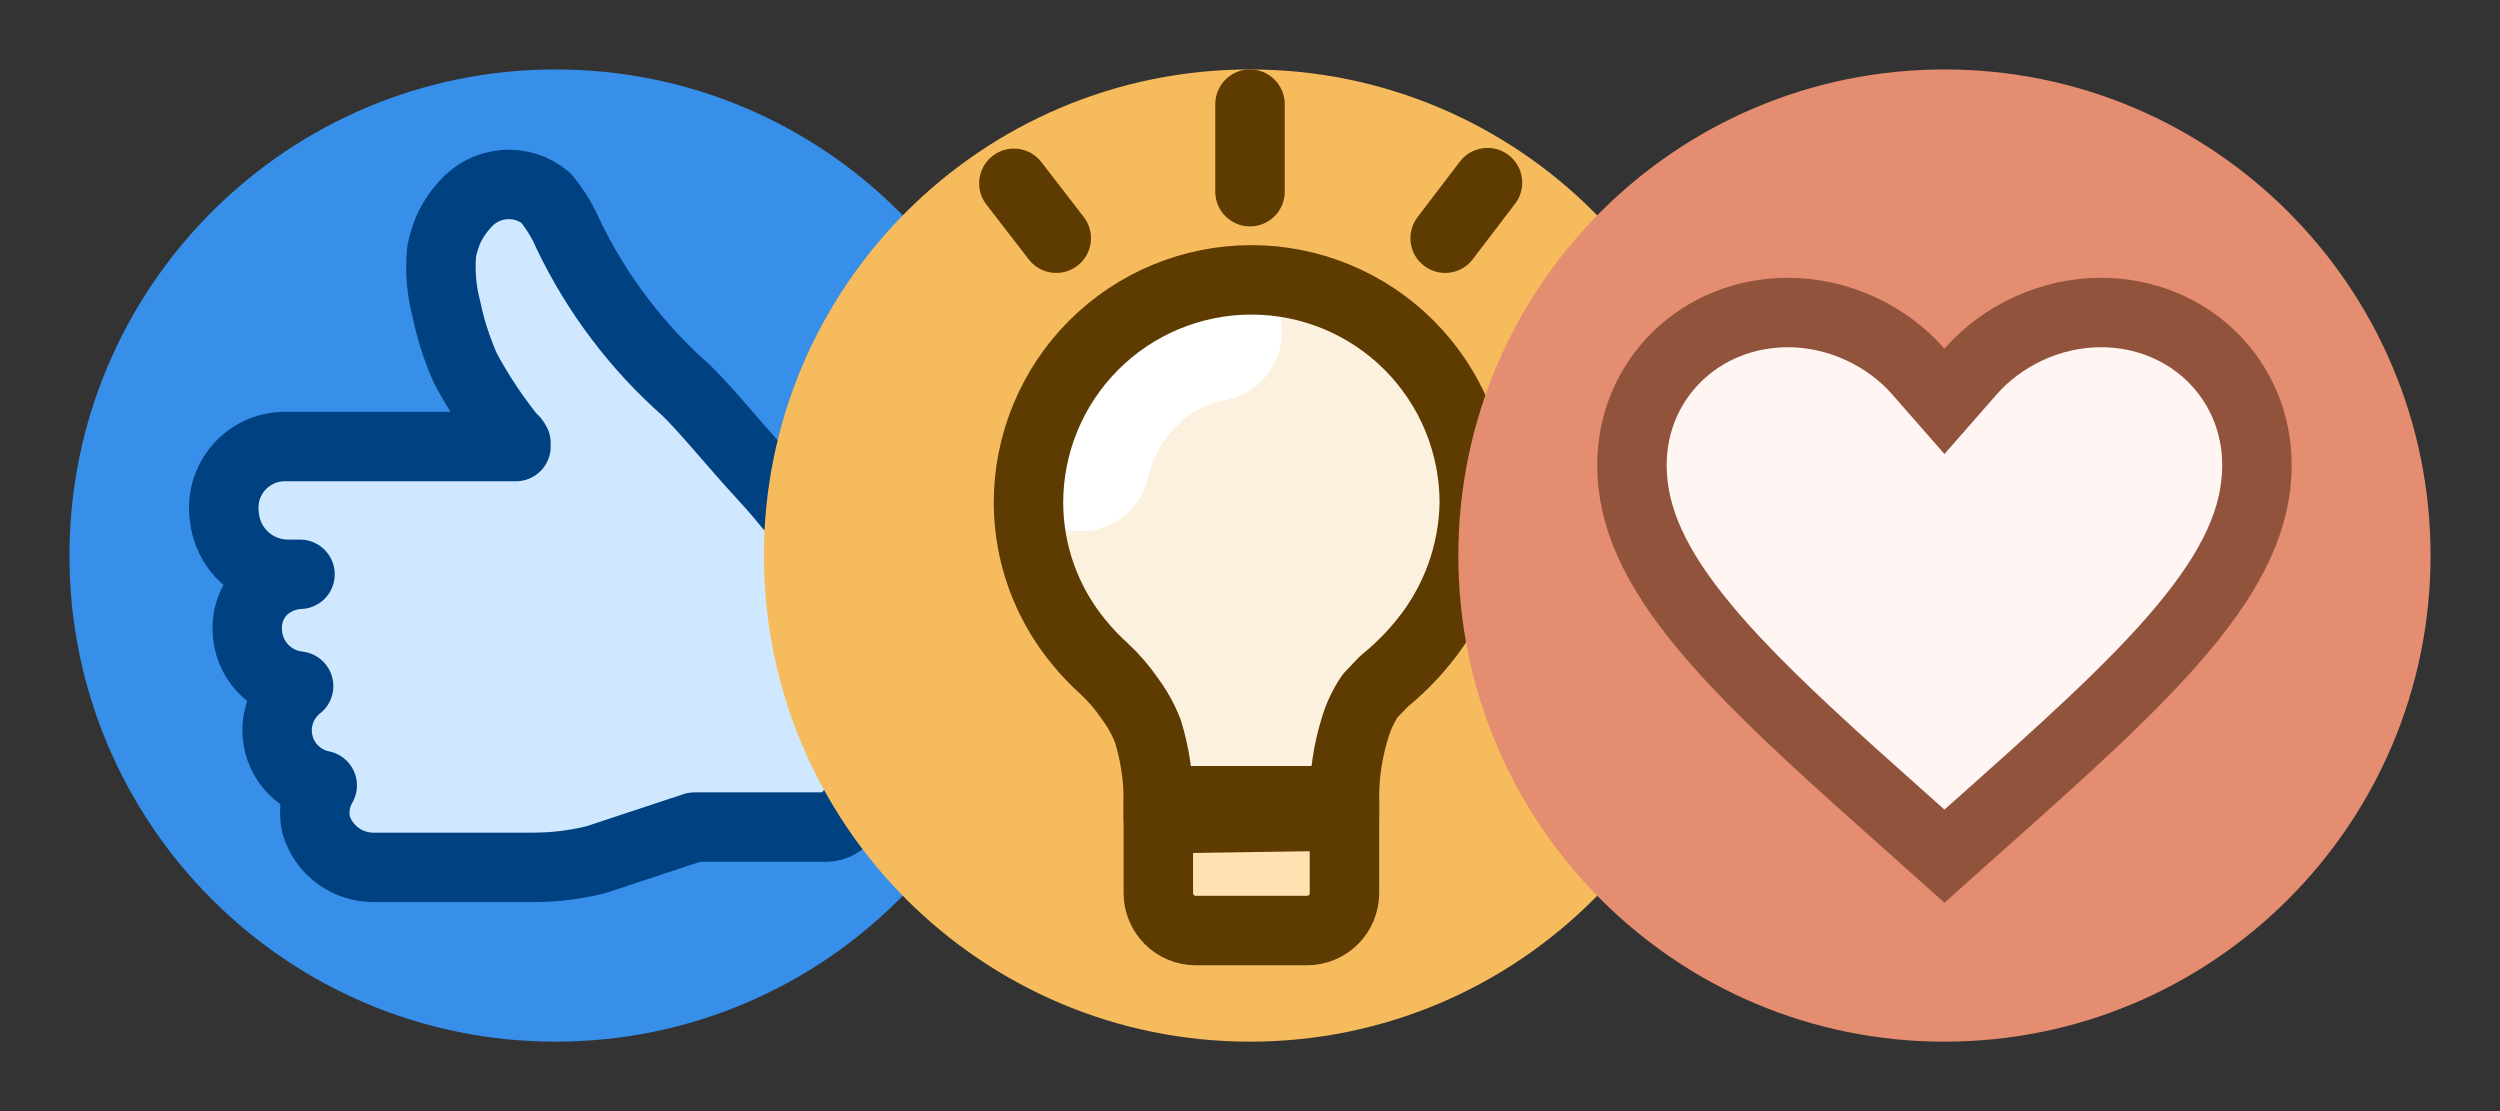
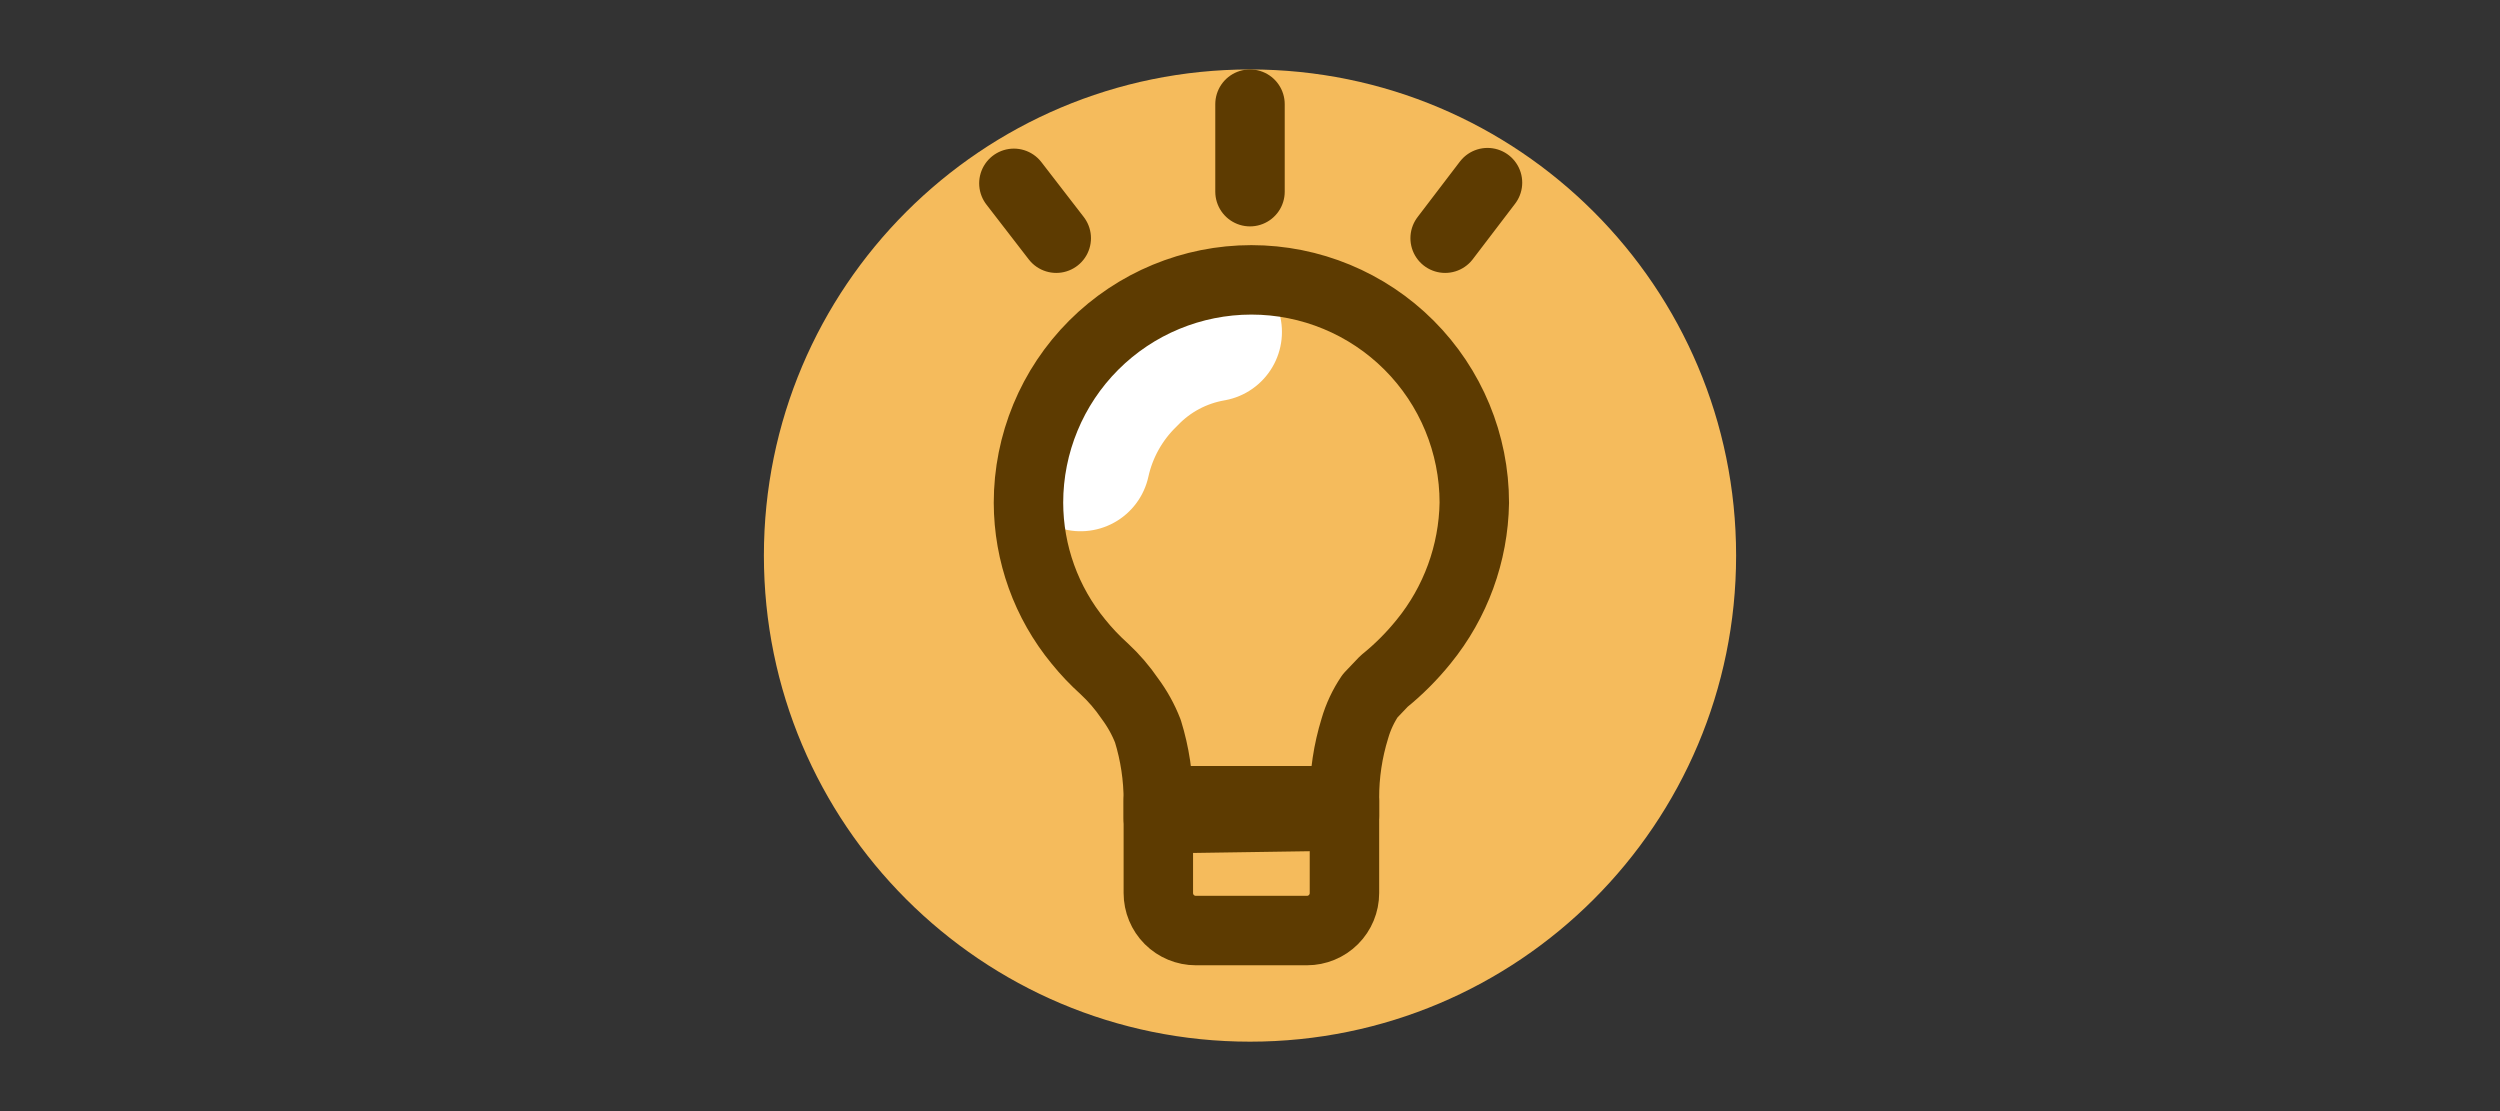
<svg xmlns="http://www.w3.org/2000/svg" fill="none" height="100%" overflow="visible" preserveAspectRatio="none" style="display: block;" viewBox="0 0 36 16" width="100%">
  <rect x="0" y="0" width="36" height="16" fill="#333333" stroke="none" />
  <g id="Frame 1321315538">
    <g clip-path="url(#clip0_0_2803)" id="8ekq8gho1ruaf8i7f86vd1ftt">
      <g id="Group">
        <g id="Vector">
</g>
        <path d="M8 15C11.866 15 15 11.866 15 8C15 4.134 11.866 1 8 1C4.134 1 1 4.134 1 8C1 11.866 4.134 15 8 15Z" fill="#378FE9" id="Vector_2" />
-         <path clip-rule="evenodd" d="M11.93 7.25H11.38C11.33 7.25 11.23 7.06 10.98 6.79C10.61 6.39 10.2 5.88 9.91 5.6C9.189 4.976 8.601 4.215 8.18 3.36C7.94 2.85 7.92 2.62 7.43 2.62C7.237 2.647 7.062 2.745 6.938 2.895C6.814 3.045 6.751 3.236 6.76 3.43C6.76 3.57 6.83 4.06 6.86 4.23C7.073 5.012 7.411 5.755 7.86 6.43H4.12C3.998 6.429 3.877 6.454 3.766 6.502C3.654 6.55 3.553 6.621 3.47 6.71C3.387 6.797 3.323 6.901 3.283 7.015C3.243 7.129 3.229 7.25 3.24 7.37C3.255 7.604 3.361 7.824 3.534 7.982C3.707 8.14 3.935 8.226 4.17 8.22H4.33C4.123 8.228 3.926 8.313 3.78 8.46C3.642 8.606 3.567 8.8 3.57 9C3.572 9.201 3.649 9.395 3.785 9.543C3.922 9.691 4.109 9.783 4.31 9.8C4.188 9.893 4.095 10.02 4.043 10.165C3.991 10.31 3.982 10.467 4.017 10.617C4.052 10.766 4.129 10.903 4.24 11.01C4.35 11.117 4.489 11.19 4.64 11.22C4.541 11.385 4.509 11.582 4.55 11.77C4.603 11.954 4.715 12.115 4.868 12.229C5.022 12.343 5.209 12.403 5.4 12.4H7.69C7.99 12.399 8.289 12.362 8.58 12.29L10 11.89H11.9C12.92 11.85 13.19 7.25 11.93 7.25V7.25Z" fill="#D0E8FF" fill-rule="evenodd" id="Vector_3" />
+         <path clip-rule="evenodd" d="M11.93 7.25H11.38C11.33 7.25 11.23 7.06 10.98 6.79C9.189 4.976 8.601 4.215 8.18 3.36C7.94 2.85 7.92 2.62 7.43 2.62C7.237 2.647 7.062 2.745 6.938 2.895C6.814 3.045 6.751 3.236 6.76 3.43C6.76 3.57 6.83 4.06 6.86 4.23C7.073 5.012 7.411 5.755 7.86 6.43H4.12C3.998 6.429 3.877 6.454 3.766 6.502C3.654 6.55 3.553 6.621 3.47 6.71C3.387 6.797 3.323 6.901 3.283 7.015C3.243 7.129 3.229 7.25 3.24 7.37C3.255 7.604 3.361 7.824 3.534 7.982C3.707 8.14 3.935 8.226 4.17 8.22H4.33C4.123 8.228 3.926 8.313 3.78 8.46C3.642 8.606 3.567 8.8 3.57 9C3.572 9.201 3.649 9.395 3.785 9.543C3.922 9.691 4.109 9.783 4.31 9.8C4.188 9.893 4.095 10.02 4.043 10.165C3.991 10.31 3.982 10.467 4.017 10.617C4.052 10.766 4.129 10.903 4.24 11.01C4.35 11.117 4.489 11.19 4.64 11.22C4.541 11.385 4.509 11.582 4.55 11.77C4.603 11.954 4.715 12.115 4.868 12.229C5.022 12.343 5.209 12.403 5.4 12.4H7.69C7.99 12.399 8.289 12.362 8.58 12.29L10 11.89H11.9C12.92 11.85 13.19 7.25 11.93 7.25V7.25Z" fill="#D0E8FF" fill-rule="evenodd" id="Vector_3" />
        <path d="M7.43 6.43H4.11C3.984 6.429 3.858 6.455 3.743 6.506C3.628 6.558 3.525 6.634 3.441 6.729C3.358 6.824 3.296 6.935 3.259 7.056C3.223 7.177 3.213 7.305 3.23 7.43C3.25 7.662 3.357 7.877 3.53 8.033C3.702 8.189 3.928 8.273 4.16 8.27H4.32C4.113 8.278 3.916 8.363 3.77 8.51C3.699 8.585 3.644 8.673 3.608 8.769C3.572 8.865 3.556 8.967 3.56 9.07C3.564 9.272 3.641 9.466 3.777 9.615C3.913 9.764 4.099 9.858 4.3 9.88C4.204 9.955 4.127 10.051 4.073 10.16C4.02 10.269 3.991 10.389 3.99 10.51C3.989 10.698 4.053 10.881 4.171 11.027C4.29 11.173 4.456 11.273 4.64 11.31C4.541 11.479 4.509 11.679 4.55 11.87C4.603 12.053 4.715 12.213 4.869 12.325C5.023 12.437 5.21 12.495 5.4 12.49H7.69C7.99 12.489 8.289 12.452 8.58 12.38L10 11.91H11.9C12.9 11.91 13.17 7.27 11.9 7.27C11.717 7.28 11.533 7.28 11.35 7.27C11.35 7.27 11.2 7.08 10.95 6.81C10.58 6.41 10.17 5.9 9.88 5.62C9.168 4.992 8.59 4.226 8.18 3.37C8.099 3.182 7.991 3.007 7.86 2.85C7.693 2.71 7.479 2.641 7.262 2.658C7.045 2.675 6.843 2.776 6.7 2.94C6.596 3.052 6.512 3.18 6.45 3.32C6.411 3.417 6.381 3.517 6.36 3.62C6.333 3.902 6.357 4.186 6.43 4.46C6.49 4.749 6.58 5.03 6.7 5.3C6.889 5.653 7.11 5.987 7.36 6.3C7.391 6.319 7.415 6.347 7.43 6.38" id="Vector_4" stroke="#004182" stroke-linecap="round" stroke-linejoin="round" />
      </g>
    </g>
    <g clip-path="url(#clip1_0_2803)" id="lhxmwiwoag9qepsh4nc28zus">
      <g id="Group_2">
        <g id="Vector_5">
</g>
        <path d="M18 15C21.866 15 25 11.866 25 8C25 4.134 21.866 1 18 1C14.134 1 11 4.134 11 8C11 11.866 14.134 15 18 15Z" fill="#F5BB5C" id="Vector_6" />
-         <path clip-rule="evenodd" d="M18.82 13.4H17.22C17.077 13.4 16.939 13.343 16.838 13.242C16.737 13.141 16.68 13.003 16.68 12.86V11.53H19.36V12.86C19.36 13.003 19.303 13.141 19.202 13.242C19.101 13.343 18.963 13.4 18.82 13.4V13.4Z" fill="#FFE1B2" fill-rule="evenodd" id="Vector_7" />
-         <path clip-rule="evenodd" d="M16.69 11.79V11.53C16.692 11.19 16.638 10.852 16.53 10.53C16.39 10.247 16.211 9.985 16 9.75C15.631 9.448 15.332 9.068 15.127 8.638C14.921 8.208 14.813 7.737 14.81 7.26C14.81 6.409 15.148 5.592 15.75 4.99C16.352 4.388 17.169 4.05 18.02 4.05C18.871 4.05 19.688 4.388 20.29 4.99C20.892 5.592 21.23 6.409 21.23 7.26C21.22 7.747 21.105 8.226 20.893 8.665C20.68 9.103 20.376 9.49 20 9.8C20.07 9.75 19.92 9.86 19.82 10C19.72 10.144 19.642 10.303 19.59 10.47C19.49 10.794 19.439 11.131 19.44 11.47V11.73" fill="#FCF0DE" fill-rule="evenodd" id="Vector_8" />
        <path d="M17.46 4.78C16.994 4.861 16.567 5.088 16.24 5.43C15.899 5.761 15.662 6.186 15.56 6.65" id="Vector_9" stroke="white" stroke-linecap="round" stroke-linejoin="round" stroke-width="2" />
        <path d="M18.82 13.4H17.22C17.077 13.4 16.939 13.343 16.838 13.242C16.737 13.141 16.68 13.003 16.68 12.86V11.53H19.36V12.86C19.36 13.003 19.303 13.141 19.202 13.242C19.101 13.343 18.963 13.4 18.82 13.4V13.4Z" id="Vector_10" stroke="#5D3B01" stroke-linecap="round" stroke-linejoin="round" />
        <path d="M18 1.5V2.76M16.68 11.79V11.53C16.681 11.191 16.63 10.854 16.53 10.53C16.465 10.362 16.377 10.204 16.27 10.06C16.163 9.903 16.039 9.759 15.9 9.63C15.767 9.51 15.643 9.38 15.53 9.24C15.066 8.676 14.812 7.97 14.81 7.24V7.24C14.81 6.389 15.148 5.572 15.75 4.97C16.352 4.368 17.169 4.03 18.02 4.03C18.871 4.03 19.688 4.368 20.29 4.97C20.892 5.572 21.23 6.389 21.23 7.24C21.218 7.97 20.961 8.674 20.5 9.24C20.331 9.449 20.14 9.641 19.93 9.81L19.73 10.02C19.633 10.164 19.558 10.323 19.51 10.49C19.41 10.814 19.359 11.151 19.36 11.49V11.75L16.68 11.79ZM14.6 2.64L15.21 3.43L14.6 2.64ZM21.42 2.63L20.81 3.43L21.42 2.63Z" id="Vector_11" stroke="#5D3B01" stroke-linecap="round" stroke-linejoin="round" />
      </g>
    </g>
    <g clip-path="url(#clip2_0_2803)" id="8ekq8gho1ruaf8i7f86vd1ftt_2">
      <g id="Group_3">
        <g id="Vector_12">
</g>
        <path d="M28 15C31.866 15 35 11.866 35 8C35 4.134 31.866 1 28 1C24.134 1 21 4.134 21 8C21 11.866 24.134 15 28 15Z" fill="#E58D71" id="Vector_13" />
        <g id="mdi:heart">
-           <path d="M30.25 4.5C31.523 4.5 32.5 5.468 32.5 6.697C32.5 7.454 32.157 8.184 31.444 9.039C30.727 9.9 29.69 10.824 28.393 11.978L28.392 11.979L28 12.329L27.608 11.979L27.607 11.978L26.685 11.154C25.812 10.367 25.094 9.685 24.556 9.039C23.843 8.184 23.5 7.454 23.5 6.697C23.5 5.468 24.477 4.5 25.75 4.5C26.472 4.5 27.172 4.833 27.624 5.35L28 5.779L28.376 5.35C28.828 4.833 29.528 4.5 30.25 4.5Z" fill="#FFF5F3" id="Vector_14" stroke="#92533D" />
-         </g>
+           </g>
      </g>
    </g>
  </g>
  <defs>
    <clipPath id="clip0_0_2803">
-       <rect fill="white" height="16" width="16" />
-     </clipPath>
+       </clipPath>
    <clipPath id="clip1_0_2803">
      <rect fill="white" height="16" transform="translate(10)" width="16" />
    </clipPath>
    <clipPath id="clip2_0_2803">
-       <rect fill="white" height="16" transform="translate(20)" width="16" />
-     </clipPath>
+       </clipPath>
  </defs>
</svg>